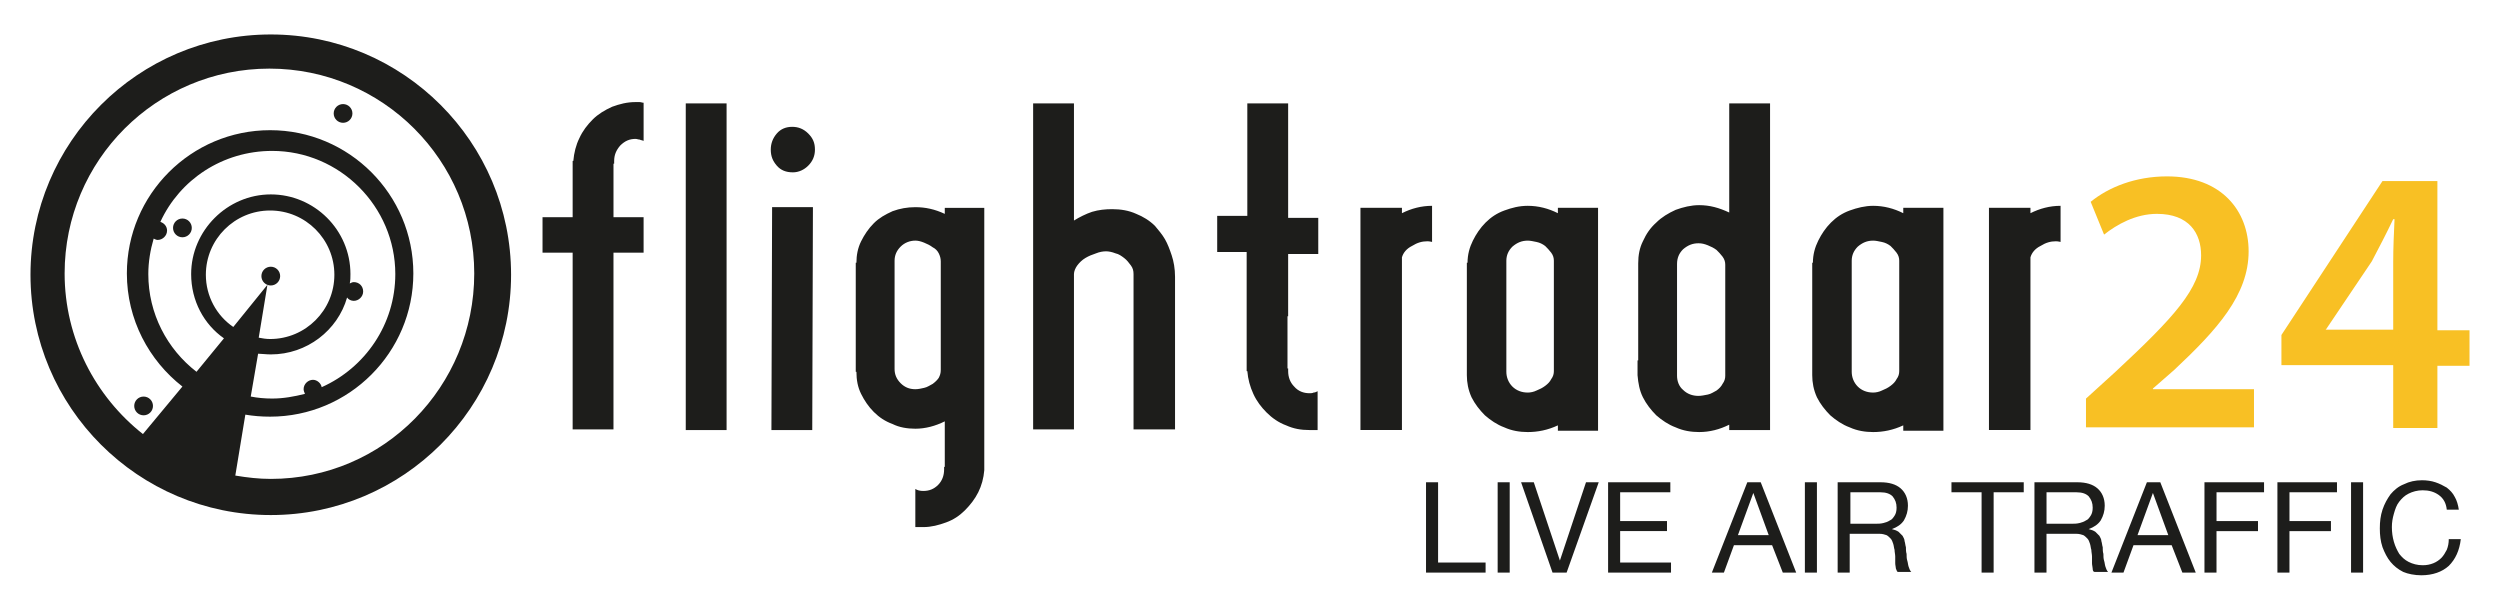
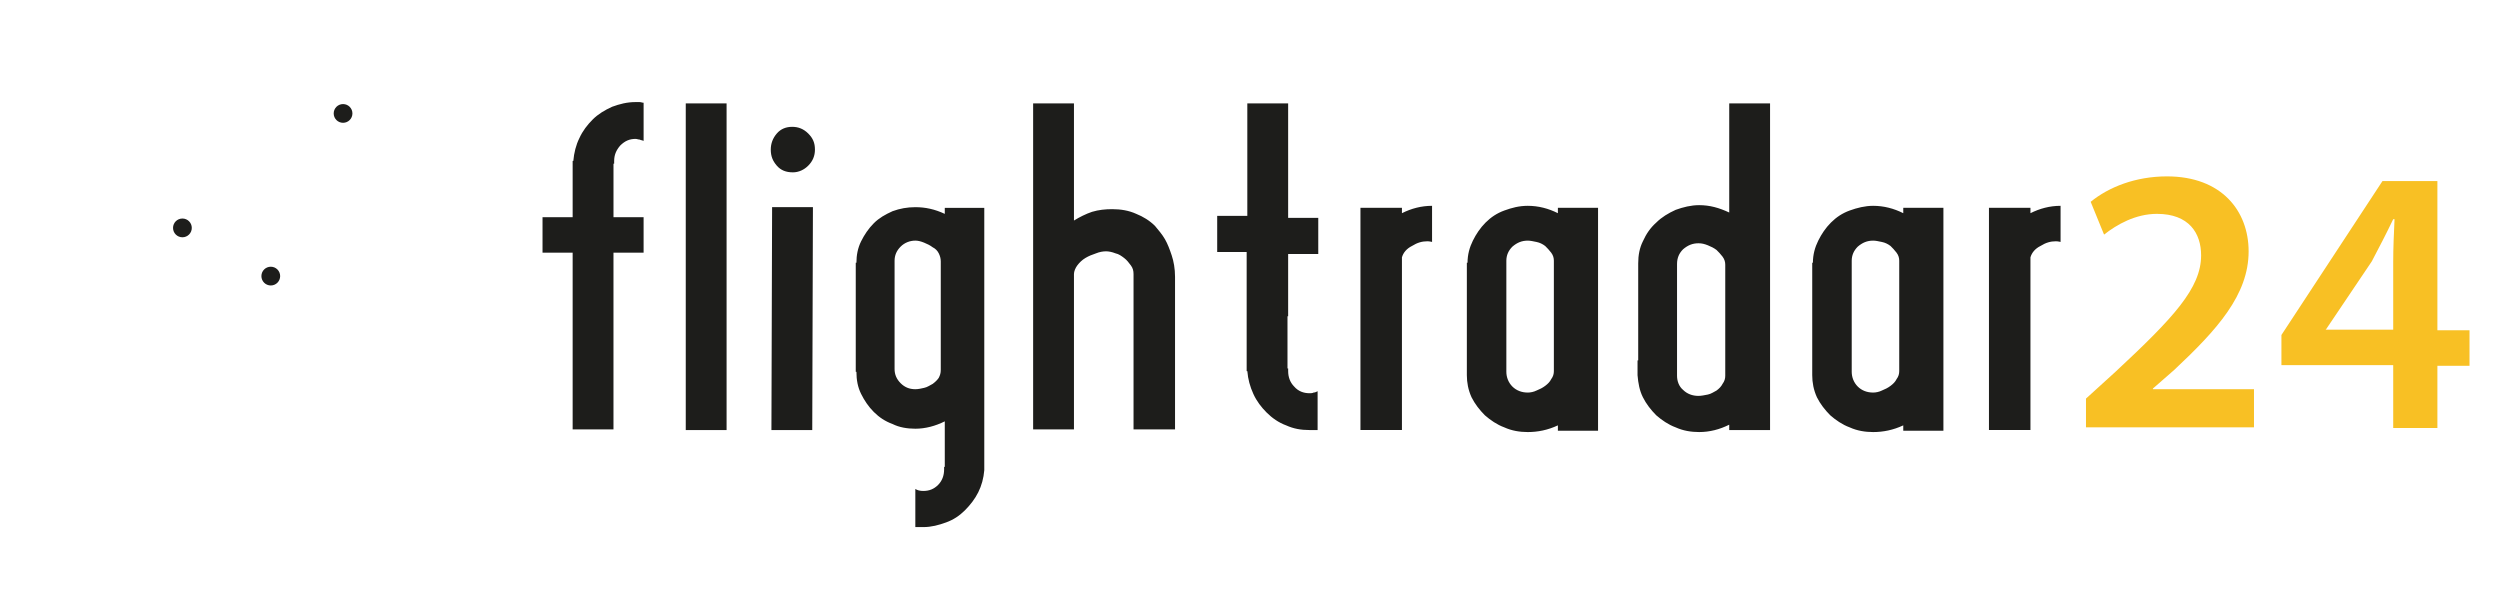
<svg xmlns="http://www.w3.org/2000/svg" enable-background="new 0 0 205 50" height="156.174" viewBox="0 0 205 50" width="640.312">
-   <path d="m199.976 40.587c-.385-.274-.823-.384-1.317-.384-.438 0-.823.11-1.152.274s-.549.384-.769.659-.329.603-.439.987c-.109.384-.165.713-.165 1.098 0 .439.056.823.165 1.208.11.385.274.714.439.988.22.274.439.494.769.659.329.165.714.274 1.152.274.33 0 .604-.055.879-.165.273-.11.493-.275.658-.439.164-.165.329-.439.439-.659.109-.274.164-.549.164-.878h.987c-.109.933-.438 1.646-.987 2.195-.549.494-1.317.769-2.25.769-.549 0-1.098-.11-1.482-.274-.438-.22-.769-.494-1.043-.823s-.493-.769-.659-1.208c-.164-.494-.219-.988-.219-1.537 0-.548.055-1.043.219-1.537.166-.494.385-.878.659-1.262.274-.329.658-.659 1.098-.823.439-.22.934-.329 1.482-.329.385 0 .769.055 1.098.165s.658.274.934.439c.273.22.493.439.658.769.164.274.274.659.329 1.042h-.987c-.057-.549-.277-.933-.66-1.208zm-7.19-1.043h.988v7.409h-.988zm-5.05 3.184h3.402v.823h-3.402v3.403h-.988v-7.409h4.885v.823h-3.896v2.36zm-5.982 0h3.402v.823h-3.402v3.403h-.988v-7.409h4.886v.823h-3.897v2.36zm-3.678 1.976h-3.128l-.823 2.25h-.988l2.909-7.409h1.098l2.908 7.409h-1.098zm-1.537-4.282-1.262 3.458h2.524zm-4.939 6.203c0-.11-.055-.274-.055-.439s0-.33 0-.549c0-.165-.055-.384-.055-.549-.055-.165-.055-.33-.11-.494-.055-.165-.109-.33-.22-.439-.109-.11-.22-.219-.329-.274-.165-.055-.329-.11-.604-.11h-2.414v3.184h-.988v-7.409h3.513c.713 0 1.262.165 1.646.494s.604.823.604 1.426c0 .439-.11.823-.329 1.208-.22.33-.549.549-.988.713.219.055.384.11.549.22.109.11.219.22.329.33.055.109.165.274.165.439.055.165.055.33.11.494 0 .165 0 .384.055.549 0 .165 0 .384.055.549s.055.33.11.494c.055.165.11.33.219.439h-1.098c-.11-.002-.165-.112-.165-.276zm-.164-4.337c.109-.165.165-.384.165-.658 0-.384-.11-.659-.329-.933-.22-.219-.549-.329-.988-.329h-2.469v2.579h2.03c.22 0 .439 0 .659-.055s.384-.109.549-.22c.163-.054.272-.219.383-.384zm-7.958 4.666h-.988v-6.586h-2.47v-.823h5.927v.823h-2.469zm-8.014-.329c0-.11-.055-.274-.055-.439s0-.33 0-.549c0-.165-.055-.384-.055-.549-.055-.165-.055-.33-.11-.494-.055-.165-.11-.33-.22-.439-.109-.11-.219-.219-.329-.274-.165-.055-.329-.11-.604-.11h-2.415v3.184h-.988v-7.409h3.512c.714 0 1.263.165 1.647.494s.604.823.604 1.426c0 .439-.11.823-.33 1.208-.219.33-.549.549-.988.713.22.055.384.11.549.22.109.11.22.22.329.33.055.109.165.274.165.439.055.165.055.33.109.494 0 .165 0 .384.055.549 0 .165 0 .384.055.549s.055.33.11.494c.055.165.11.33.22.439h-1.098c-.053-.002-.108-.112-.163-.276zm-.11-4.337c.11-.165.165-.384.165-.658 0-.384-.109-.659-.329-.933-.22-.219-.549-.329-.988-.329h-2.47v2.579h2.031c.22 0 .439 0 .659-.055s.384-.109.549-.22c.163-.054.273-.219.383-.384zm-7.354-2.744h.988v7.409h-.988zm-2.689 5.16h-3.128l-.823 2.25h-.988l2.908-7.409h1.098l2.909 7.409h-1.098zm-1.538-4.282-1.263 3.458h2.525zm-11.909-.878h5.104v.823h-4.116v2.36h3.842v.823h-3.842v2.58h4.171v.823h-5.159zm-4.556 7.41-2.579-7.409h1.042l2.141 6.421 2.141-6.421h1.043l-2.634 7.409zm-4.5-7.41h.988v7.409h-.988zm-5.873 0h.988v6.586h3.896v.823h-4.885v-7.409z" fill="#1d1d1b" />
  <path d="m50.305 17.81h2.47v2.909h-2.47v14.49h-3.348v-14.49h-2.47v-2.909h2.47v-4.611h.055c.055-.658.22-1.317.494-1.866.274-.604.659-1.098 1.098-1.537s.988-.768 1.592-1.042c.604-.22 1.208-.384 1.921-.384h.33c.109 0 .219.055.329.055v3.129c-.11-.055-.22-.055-.329-.11-.11 0-.22-.055-.33-.055-.494 0-.878.165-1.262.549-.329.384-.494.768-.494 1.262v.22h-.055v4.39zm5.927 17.398v-26.729h3.348v26.784h-3.348zm8.782-21.076c-.549 0-.988-.165-1.317-.549-.33-.384-.494-.768-.494-1.317 0-.494.165-.933.494-1.317s.768-.549 1.262-.549.933.165 1.317.549.549.769.549 1.317c0 .494-.165.933-.549 1.317-.329.33-.769.549-1.262.549zm-1.702 2.855h3.348l-.055 18.276h-3.348zm17.399.055v9.166 2.854 2.14 2.854 4.006.494c-.055.659-.22 1.263-.494 1.812s-.659 1.043-1.098 1.482c-.439.438-.933.768-1.537.987-.604.22-1.208.384-1.867.384-.109 0-.219 0-.329 0s-.22 0-.329 0v-3.128c.164.11.383.165.658.165.494 0 .878-.165 1.208-.494.33-.33.494-.769.494-1.263v-.22h.055v-3.731c-.769.384-1.592.604-2.415.604-.659 0-1.317-.109-1.866-.384-.604-.22-1.098-.549-1.537-.988s-.769-.933-1.043-1.482-.384-1.152-.384-1.811h-.055v-.713-2.58-2.854-1.646-1.153h.055c0-.604.11-1.208.384-1.756s.604-1.043 1.043-1.482.933-.713 1.537-.988c.603-.22 1.208-.329 1.866-.329.823 0 1.591.165 2.415.549v-.439-.055h3.239zm-3.568 4.39c0-.22-.055-.439-.165-.659-.11-.219-.274-.384-.494-.494-.22-.165-.439-.274-.713-.384s-.494-.165-.713-.165c-.44 0-.879.165-1.208.494-.33.33-.495.713-.495 1.153v8.891c0 .439.165.823.495 1.153.329.329.713.494 1.208.494.219 0 .493-.055.713-.109.274-.055.494-.22.713-.33.22-.165.384-.329.494-.494.11-.22.165-.384.165-.659zm17.564-2.909c.274.329.604.713.823 1.098.219.384.384.823.549 1.317s.274 1.098.274 1.757v9.165.494 2.854h-3.349-.054v-2.854-1.537-8.342c0-.274-.055-.494-.22-.714-.164-.219-.329-.439-.549-.604-.219-.165-.438-.329-.713-.384-.274-.11-.549-.165-.768-.165-.274 0-.549.055-.823.165-.33.11-.604.22-.878.384s-.494.384-.659.604-.275.494-.275.714v9.385.494 2.854h-.055-2.47-.823v-26.729h3.348v9.605c.439-.274.988-.549 1.482-.714.549-.165 1.098-.219 1.646-.219.713 0 1.372.11 1.976.384.55.22 1.099.549 1.538.988zm10.867 7.41v4.281h.055v.22c0 .494.165.933.494 1.262.329.384.769.549 1.262.549.11 0 .22 0 .33-.055.109 0 .219-.055.329-.109v3.183c-.11 0-.22 0-.329 0-.11 0-.22 0-.33 0-.713 0-1.317-.11-1.921-.384-.604-.219-1.153-.604-1.591-1.042-.44-.439-.823-.934-1.098-1.537s-.44-1.208-.494-1.866h-.055v-4.611-2.963-2.196h-2.416v-2.965h2.47v-9.221h3.348v9.385h2.47v2.964h-2.47v2.195 2.909h-.054zm11.91-6.093c-.11 0-.22-.055-.439-.055-.439 0-.824.11-1.263.384-.439.219-.713.549-.823.933v14.16h-3.402v-18.22h3.402v.439c.769-.385 1.592-.604 2.47-.604v2.963zm2.854 1.702c0-.659.165-1.262.439-1.811s.604-1.043 1.042-1.482c.439-.439.933-.768 1.537-.988s1.207-.384 1.921-.384c.878 0 1.701.219 2.47.604v-.439h3.293v18.277h-3.293v-.439c-.823.384-1.646.549-2.47.549-.659 0-1.317-.109-1.921-.384-.604-.22-1.153-.604-1.592-.988-.439-.439-.823-.933-1.098-1.482-.274-.604-.384-1.208-.384-1.811v-.713-2.635-2.909-1.646-1.317h.056zm3.183 8.946c0 .439.165.878.494 1.208.33.329.769.494 1.263.494.219 0 .494-.055.713-.165.274-.11.494-.219.713-.384.22-.165.384-.329.494-.549.165-.219.219-.439.219-.658v-9.056c0-.22-.055-.439-.219-.659-.165-.22-.33-.384-.494-.549-.22-.165-.439-.274-.713-.33-.274-.055-.494-.109-.713-.109-.494 0-.878.165-1.263.494-.329.33-.494.713-.494 1.153zm10.812-.933v-1.646-2.964-2.634-.714c0-.659.109-1.262.384-1.811.274-.604.604-1.098 1.098-1.537.439-.439.988-.768 1.592-1.043.604-.219 1.262-.384 1.921-.384.877 0 1.646.22 2.469.604v-8.947h3.348v26.784h-3.348v-.439c-.769.384-1.592.604-2.469.604-.659 0-1.318-.109-1.921-.384-.604-.22-1.152-.604-1.592-.988-.439-.439-.823-.933-1.098-1.482s-.384-1.152-.439-1.811v-1.208zm3.184 1.262c0 .439.165.878.494 1.152.33.33.769.494 1.263.494.22 0 .494-.055.769-.11s.494-.22.713-.329c.22-.165.384-.329.495-.549.164-.219.22-.439.22-.659v-9.111c0-.22-.056-.439-.22-.659-.165-.219-.329-.384-.495-.549-.219-.165-.438-.274-.713-.384-.274-.109-.494-.165-.769-.165-.494 0-.878.165-1.263.494-.329.329-.494.713-.494 1.208zm11.141-9.275c0-.659.165-1.262.439-1.811s.604-1.043 1.043-1.482.933-.768 1.537-.988 1.262-.384 1.921-.384c.878 0 1.702.219 2.47.604v-.439h3.292v18.277h-3.292v-.439c-.824.384-1.647.549-2.47.549-.659 0-1.317-.109-1.921-.384-.604-.22-1.152-.604-1.592-.988-.439-.439-.823-.933-1.098-1.482-.274-.604-.384-1.208-.384-1.811v-.713-2.635-2.909-1.646-1.317h.055zm3.183 8.946c0 .439.165.878.494 1.208.329.329.768.494 1.262.494.22 0 .494-.055.713-.165.274-.11.494-.219.713-.384.22-.165.385-.329.494-.549.165-.219.22-.439.22-.658v-9.056c0-.22-.055-.439-.22-.659s-.329-.384-.494-.549c-.219-.165-.439-.274-.713-.33-.274-.055-.494-.109-.713-.109-.494 0-.878.165-1.262.494-.33.33-.494.713-.494 1.153zm17.18-10.648c-.109 0-.22-.055-.439-.055-.438 0-.823.11-1.262.384-.439.219-.713.549-.823.933v14.16h-3.402v-18.22h3.402v.439c.769-.385 1.592-.604 2.47-.604v2.963z" fill="#1d1d1b" />
  <path d="m184.827 31.86v3.184h-13.776v-2.36l2.415-2.195c4.775-4.446 7.025-6.861 7.025-9.55 0-1.811-.988-3.402-3.622-3.402-1.756 0-3.293.878-4.336 1.701l-1.098-2.689c1.482-1.208 3.678-2.085 6.257-2.085 4.5 0 6.695 2.854 6.695 6.147 0 3.567-2.579 6.421-6.092 9.715l-1.757 1.536v.055h8.288v-.057zm15.039-1.921v5.159h-3.623v-5.159h-9.166v-2.47l8.287-12.624h4.502v12.239h2.634v2.909h-2.634zm-3.623-11.964c-.604 1.262-1.152 2.305-1.757 3.458l-3.731 5.543-.056.055h5.544v-5.543c0-1.152.055-2.36.109-3.512h-.109z" fill="#f8c024" />
  <g fill="#1d1d1b">
-     <path d="m22.204 2.826c-10.868 0-19.704 8.837-19.704 19.704s8.836 19.704 19.704 19.704 19.704-8.837 19.704-19.704c-.001-10.867-8.837-19.704-19.704-19.704zm0 36.444c-.988 0-1.921-.11-2.909-.274l.823-4.995c.659.11 1.317.165 2.031.165 6.476 0 11.745-5.269 11.745-11.745 0-6.477-5.269-11.746-11.745-11.746-6.477 0-11.746 5.269-11.746 11.746 0 3.787 1.811 7.135 4.555 9.275l-3.238 3.897c-3.897-3.074-6.421-7.849-6.421-13.172 0-9.276 7.519-16.795 16.794-16.795s16.795 7.519 16.795 16.795c.001 9.275-7.409 16.849-16.684 16.849zm-3.074-12.459c-1.372-.933-2.25-2.525-2.25-4.281 0-2.909 2.36-5.269 5.269-5.269 2.908 0 5.269 2.36 5.269 5.269s-2.36 5.269-5.269 5.269c-.33 0-.659-.055-.934-.11l.714-4.336zm3.074 2.251c2.964 0 5.489-1.977 6.257-4.666.11.165.33.274.549.274.384 0 .769-.329.769-.769 0-.439-.33-.768-.769-.768-.11 0-.219.055-.329.11.055-.274.055-.494.055-.769 0-3.623-2.964-6.532-6.531-6.532s-6.531 2.964-6.531 6.532c0 2.195 1.043 4.116 2.689 5.269l-2.25 2.744c-2.415-1.866-3.952-4.775-3.952-8.013 0-.988.165-1.976.439-2.909.11.055.22.11.33.11.384 0 .768-.329.768-.768 0-.33-.219-.604-.549-.714 1.592-3.458 5.104-5.818 9.166-5.818 5.543 0 10.099 4.556 10.099 10.099 0 4.116-2.47 7.684-6.037 9.275-.055-.329-.385-.604-.714-.604-.384 0-.768.329-.768.768 0 .11.055.274.11.384-.878.219-1.756.384-2.689.384-.604 0-1.208-.055-1.756-.165l.604-3.512c.271.002.655.058 1.04.058z" />
-     <circle cx="11.775" cy="33.287" r=".769" />
    <circle cx="22.204" cy="22.64" r=".769" />
    <circle cx="28.131" cy="9.302" r=".768" />
    <circle cx="14.958" cy="18.688" r=".769" />
  </g>
</svg>